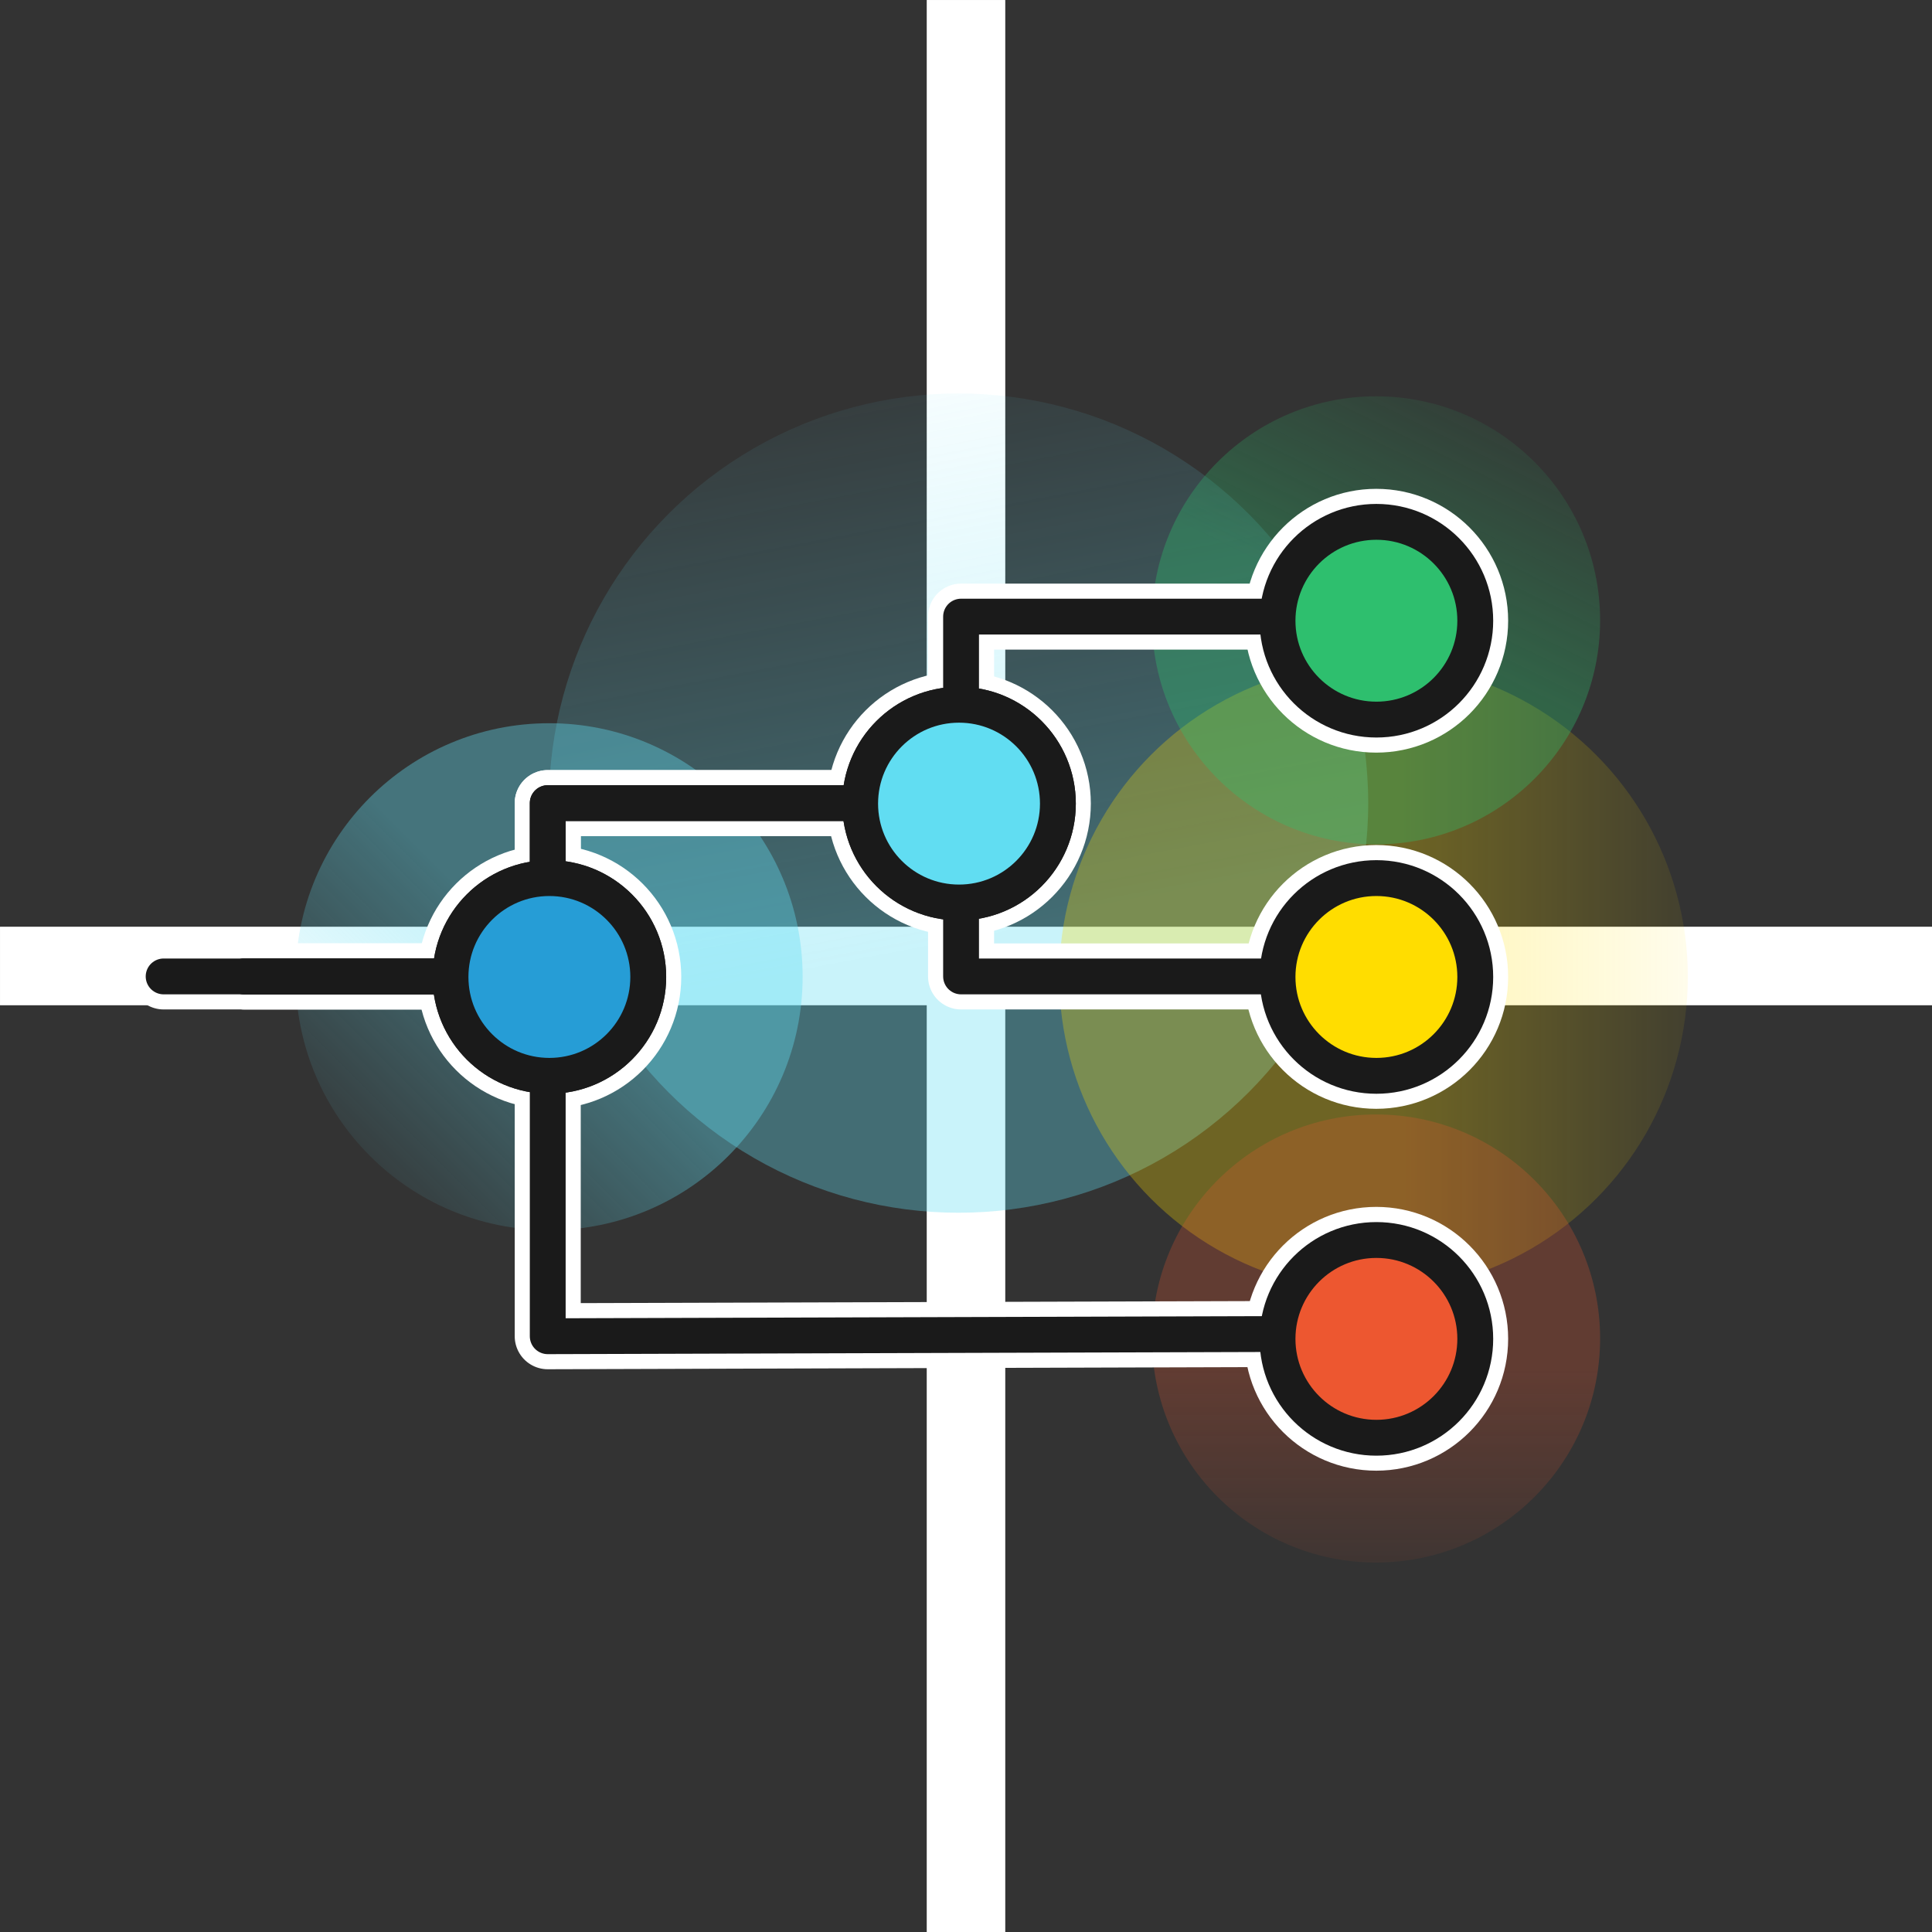
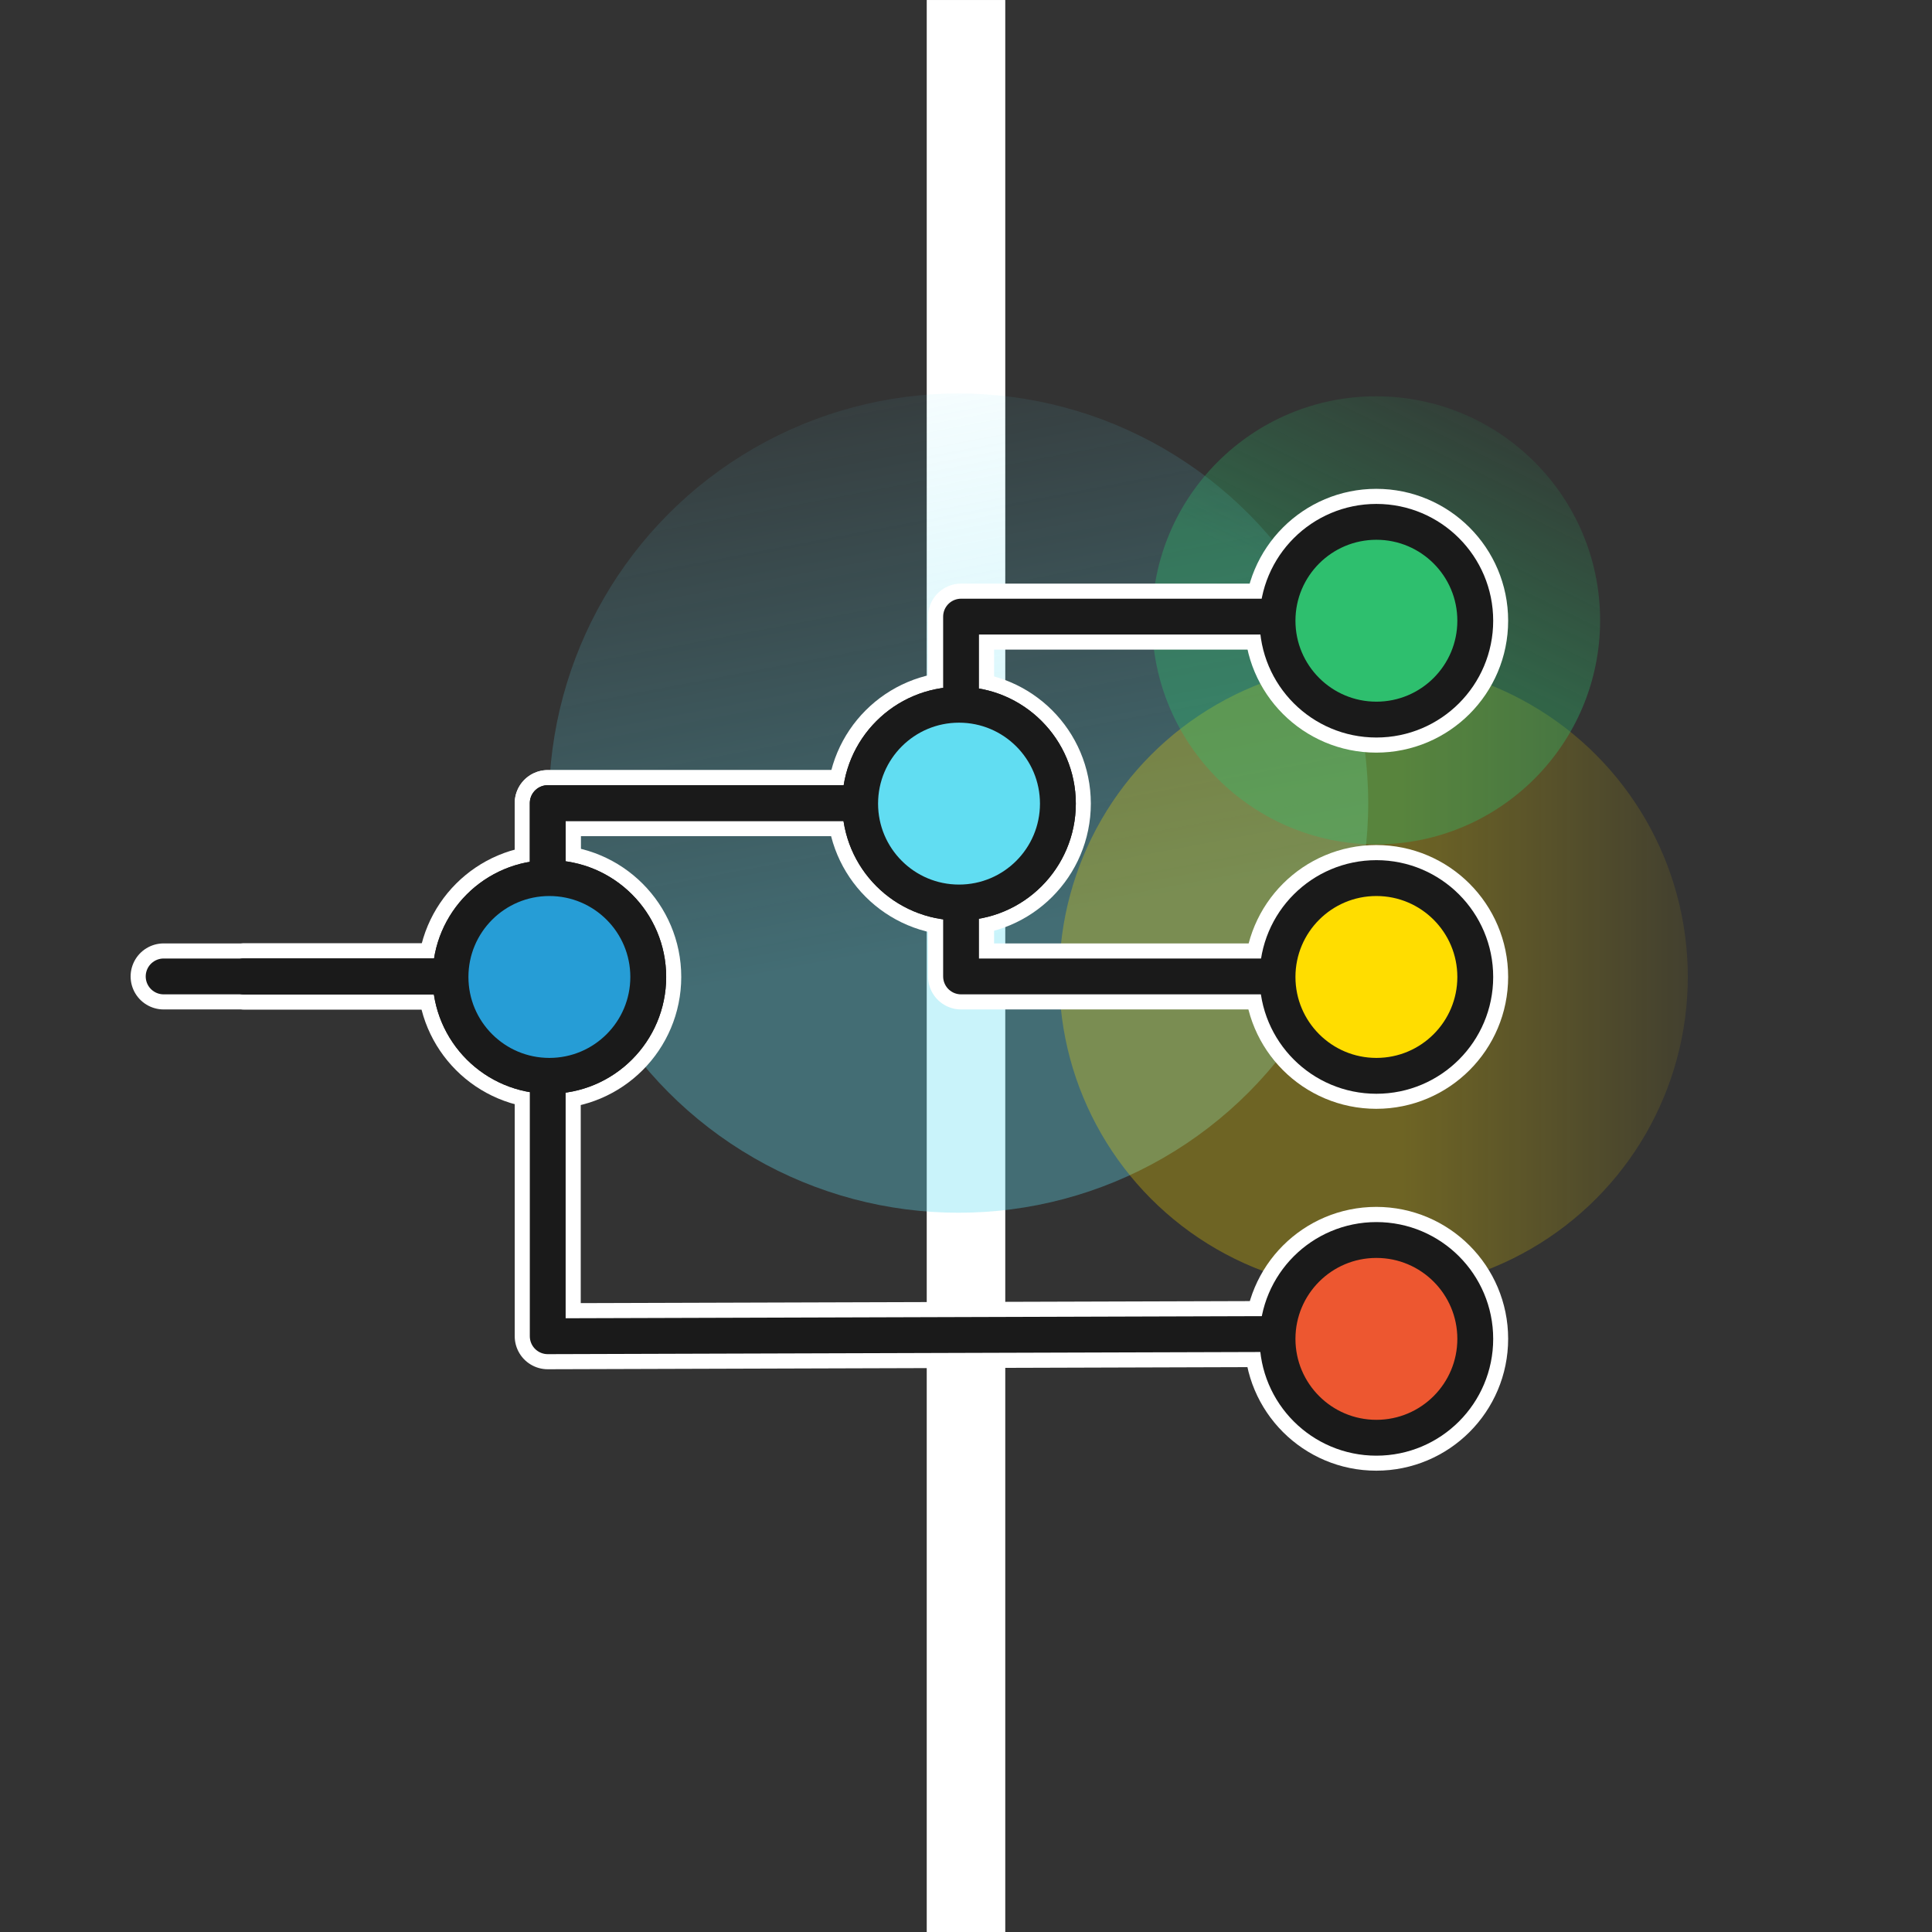
<svg xmlns="http://www.w3.org/2000/svg" width="100%" height="100%" viewBox="0 0 2048 2048" xml:space="preserve" style="fill-rule:evenodd;clip-rule:evenodd;stroke-linecap:round;stroke-linejoin:round;stroke-miterlimit:1.5;">
  <rect x="0" y="0" width="2048" height="2048" fill="#333333" stroke="none" />
  <g transform="matrix(1,0,0,1.029,81.385,-58.957)">
    <rect x="900.99" y="57.307" width="83.249" height="1990.69" style="fill:white;" />
  </g>
  <g transform="matrix(6.12323e-17,-1,1.029,6.29951e-17,-58.957,1966.61)">
-     <rect x="900.99" y="57.307" width="83.249" height="1990.69" style="fill:white;" />
-   </g>
+     </g>
  <g transform="matrix(16.1,0,0,16.1,-8618.57,-10883)">
    <circle cx="598.428" cy="728.84" r="26.971" style="fill:url(#_Linear1);" />
  </g>
  <g transform="matrix(12.352,0,0,12.352,-5935.78,-7967.16)">
    <circle cx="598.428" cy="728.84" r="26.971" style="fill:url(#_Linear2);" />
  </g>
  <g transform="matrix(9.962,0,0,9.962,-5379.41,-6225.37)">
-     <circle cx="598.428" cy="728.84" r="26.971" style="fill:url(#_Linear3);" />
-   </g>
+     </g>
  <g transform="matrix(8.805,0,0,8.805,-3810.46,-4998.58)">
-     <circle cx="598.428" cy="728.84" r="26.971" style="fill:url(#_Linear4);" />
-   </g>
+     </g>
  <g transform="matrix(8.805,0,0,8.805,-3810.46,-5759.86)">
    <circle cx="598.428" cy="728.84" r="26.971" style="fill:url(#_Linear5);" />
  </g>
  <g transform="matrix(2.475,0,0,2.475,-867.806,-766.909)">
    <g transform="matrix(1.57,0,0,1.57,-178.191,-490.234)">
      <circle cx="598.428" cy="728.84" r="26.971" style="fill:rgb(13,13,13);stroke:white;stroke-width:18.02px;" />
    </g>
    <g transform="matrix(1.57,0,0,1.57,0.545,-416.002)">
      <circle cx="598.428" cy="728.84" r="26.971" style="fill:rgb(13,13,13);stroke:white;stroke-width:18.02px;" />
    </g>
    <g transform="matrix(1.57,0,0,1.57,0.545,-261.014)">
      <circle cx="598.428" cy="728.84" r="26.971" style="fill:rgb(13,13,13);stroke:white;stroke-width:18.02px;" />
    </g>
    <g transform="matrix(1.57,0,0,1.57,0.545,-568.558)">
      <circle cx="598.428" cy="728.84" r="26.971" style="fill:rgb(13,13,13);stroke:white;stroke-width:18.02px;" />
    </g>
    <g transform="matrix(1.57,0,0,1.57,-353.617,-416.002)">
      <circle cx="598.428" cy="728.84" r="26.971" style="fill:rgb(13,13,13);stroke:white;stroke-width:18.02px;" />
    </g>
    <path d="M455.219,728.066L585.222,728.066L585.222,653.834L762.252,653.834L762.252,573.962L938.724,573.962" style="fill:none;stroke:white;stroke-width:28.28px;" />
    <path d="M455.219,728.066L585.222,728.066L585.222,653.834L762.252,653.834L762.252,728.066L938.724,728.066" style="fill:none;stroke:white;stroke-width:28.28px;" />
    <path d="M420.712,728.066L585.222,728.066L585.222,882.17L938.724,881.102" style="fill:none;stroke:white;stroke-width:28.28px;" />
  </g>
  <g transform="matrix(2.475,0,0,2.475,-867.806,-766.909)">
    <path d="M455.219,728.066L585.222,728.066L585.222,653.834L762.252,653.834L762.252,573.962L938.724,573.962" style="fill:none;stroke:rgb(26,26,26);stroke-width:15.35px;" />
  </g>
  <g transform="matrix(2.475,0,0,2.475,-867.806,-766.909)">
    <path d="M455.219,728.066L585.222,728.066L585.222,653.834L762.252,653.834L762.252,728.066L938.724,728.066" style="fill:none;stroke:rgb(26,26,26);stroke-width:15.35px;" />
  </g>
  <g transform="matrix(2.475,0,0,2.475,-867.806,-766.909)">
    <path d="M420.712,728.066L585.222,728.066L585.222,882.17L938.724,881.102" style="fill:none;stroke:rgb(26,26,26);stroke-width:15.35px;" />
  </g>
  <g transform="matrix(3.886,0,0,3.886,-1308.89,-1980.4)">
    <circle cx="598.428" cy="728.84" r="26.971" style="fill:rgb(97,221,242);stroke:rgb(26,26,26);stroke-width:9.78px;" />
  </g>
  <g transform="matrix(3.886,0,0,3.886,-1308.89,-1980.4)">
    <circle cx="598.428" cy="728.84" r="26.971" style="fill:rgb(97,221,242);stroke:rgb(26,26,26);stroke-width:9.78px;" />
  </g>
  <g transform="matrix(3.886,0,0,3.886,-866.456,-1796.65)">
    <circle cx="598.428" cy="728.84" r="26.971" style="fill:rgb(255,221,0);stroke:rgb(26,26,26);stroke-width:9.78px;" />
  </g>
  <g transform="matrix(3.886,0,0,3.886,-866.456,-2174.28)">
    <circle cx="598.428" cy="728.84" r="26.971" style="fill:rgb(46,191,110);stroke:rgb(26,26,26);stroke-width:9.78px;" />
  </g>
  <g transform="matrix(3.886,0,0,3.886,-866.456,-1413.01)">
    <circle cx="598.428" cy="728.84" r="26.971" style="fill:rgb(237,87,48);stroke:rgb(26,26,26);stroke-width:9.78px;" />
  </g>
  <g transform="matrix(3.886,0,0,3.886,-1743.13,-1796.65)">
    <circle cx="598.428" cy="728.84" r="26.971" style="fill:rgb(97,221,242);stroke:rgb(26,26,26);stroke-width:9.78px;" />
  </g>
  <g transform="matrix(3.886,0,0,3.886,-1743.13,-1796.65)">
    <circle cx="598.428" cy="728.84" r="26.971" style="fill:rgb(38,157,214);stroke:rgb(26,26,26);stroke-width:9.78px;" />
  </g>
  <defs>
    <linearGradient id="_Linear1" x1="0" y1="0" x2="1" y2="0" gradientUnits="userSpaceOnUse" gradientTransform="matrix(-8.048,-43.818,43.818,-8.048,601.115,737.5)">
      <stop offset="0" style="stop-color:rgb(97,221,242);stop-opacity:0.34" />
      <stop offset="1" style="stop-color:rgb(97,221,242);stop-opacity:0" />
    </linearGradient>
    <linearGradient id="_Linear2" x1="0" y1="0" x2="1" y2="0" gradientUnits="userSpaceOnUse" gradientTransform="matrix(33.472,9.11331e-14,-9.11331e-14,33.472,600.855,728.84)">
      <stop offset="0" style="stop-color:rgb(255,221,0);stop-opacity:0.29" />
      <stop offset="1" style="stop-color:rgb(255,221,0);stop-opacity:0" />
    </linearGradient>
    <linearGradient id="_Linear3" x1="0" y1="0" x2="1" y2="0" gradientUnits="userSpaceOnUse" gradientTransform="matrix(-23.718,23.736,-23.736,-23.718,598.428,728.84)">
      <stop offset="0" style="stop-color:rgb(97,221,242);stop-opacity:0.38" />
      <stop offset="1" style="stop-color:rgb(97,221,242);stop-opacity:0" />
    </linearGradient>
    <linearGradient id="_Linear4" x1="0" y1="0" x2="1" y2="0" gradientUnits="userSpaceOnUse" gradientTransform="matrix(1.96214e-15,32.044,-32.044,1.96214e-15,598.794,732.349)">
      <stop offset="0" style="stop-color:rgb(237,87,48);stop-opacity:0.25" />
      <stop offset="1" style="stop-color:rgb(237,87,48);stop-opacity:0" />
    </linearGradient>
    <linearGradient id="_Linear5" x1="0" y1="0" x2="1" y2="0" gradientUnits="userSpaceOnUse" gradientTransform="matrix(16.298,-33.202,33.202,16.298,598.428,728.84)">
      <stop offset="0" style="stop-color:rgb(46,191,110);stop-opacity:0.35" />
      <stop offset="1" style="stop-color:rgb(46,191,110);stop-opacity:0" />
    </linearGradient>
  </defs>
</svg>